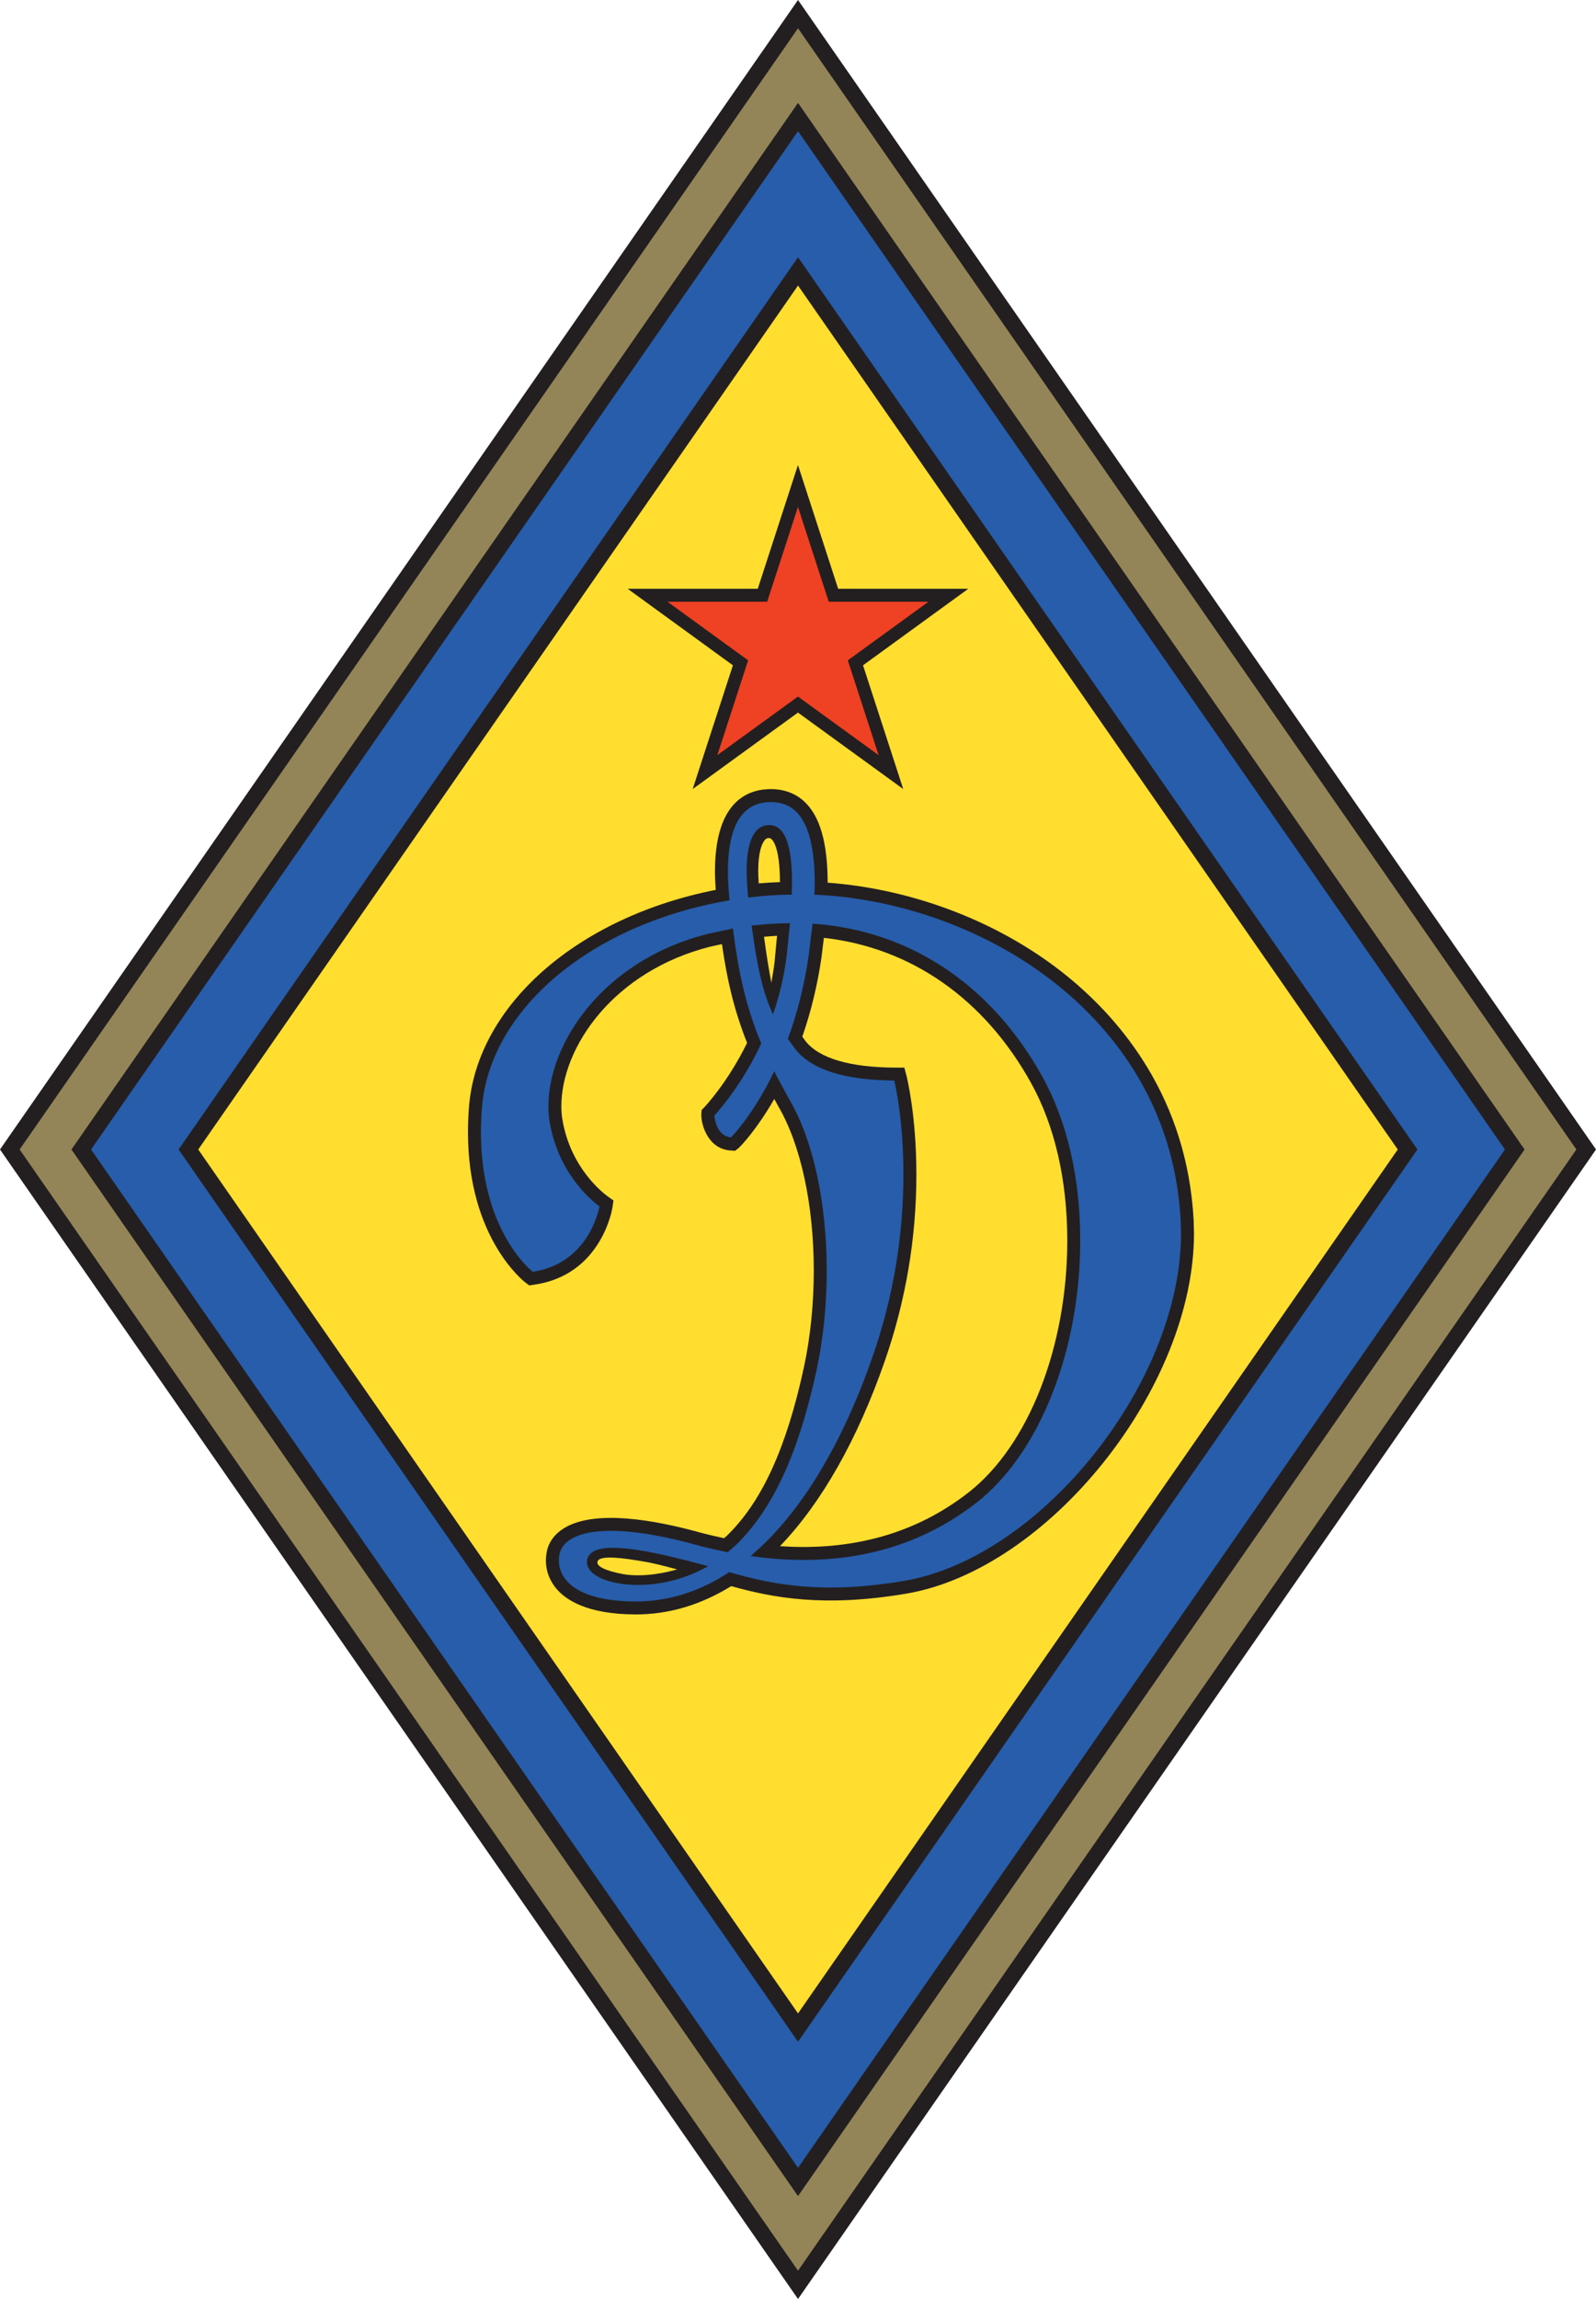
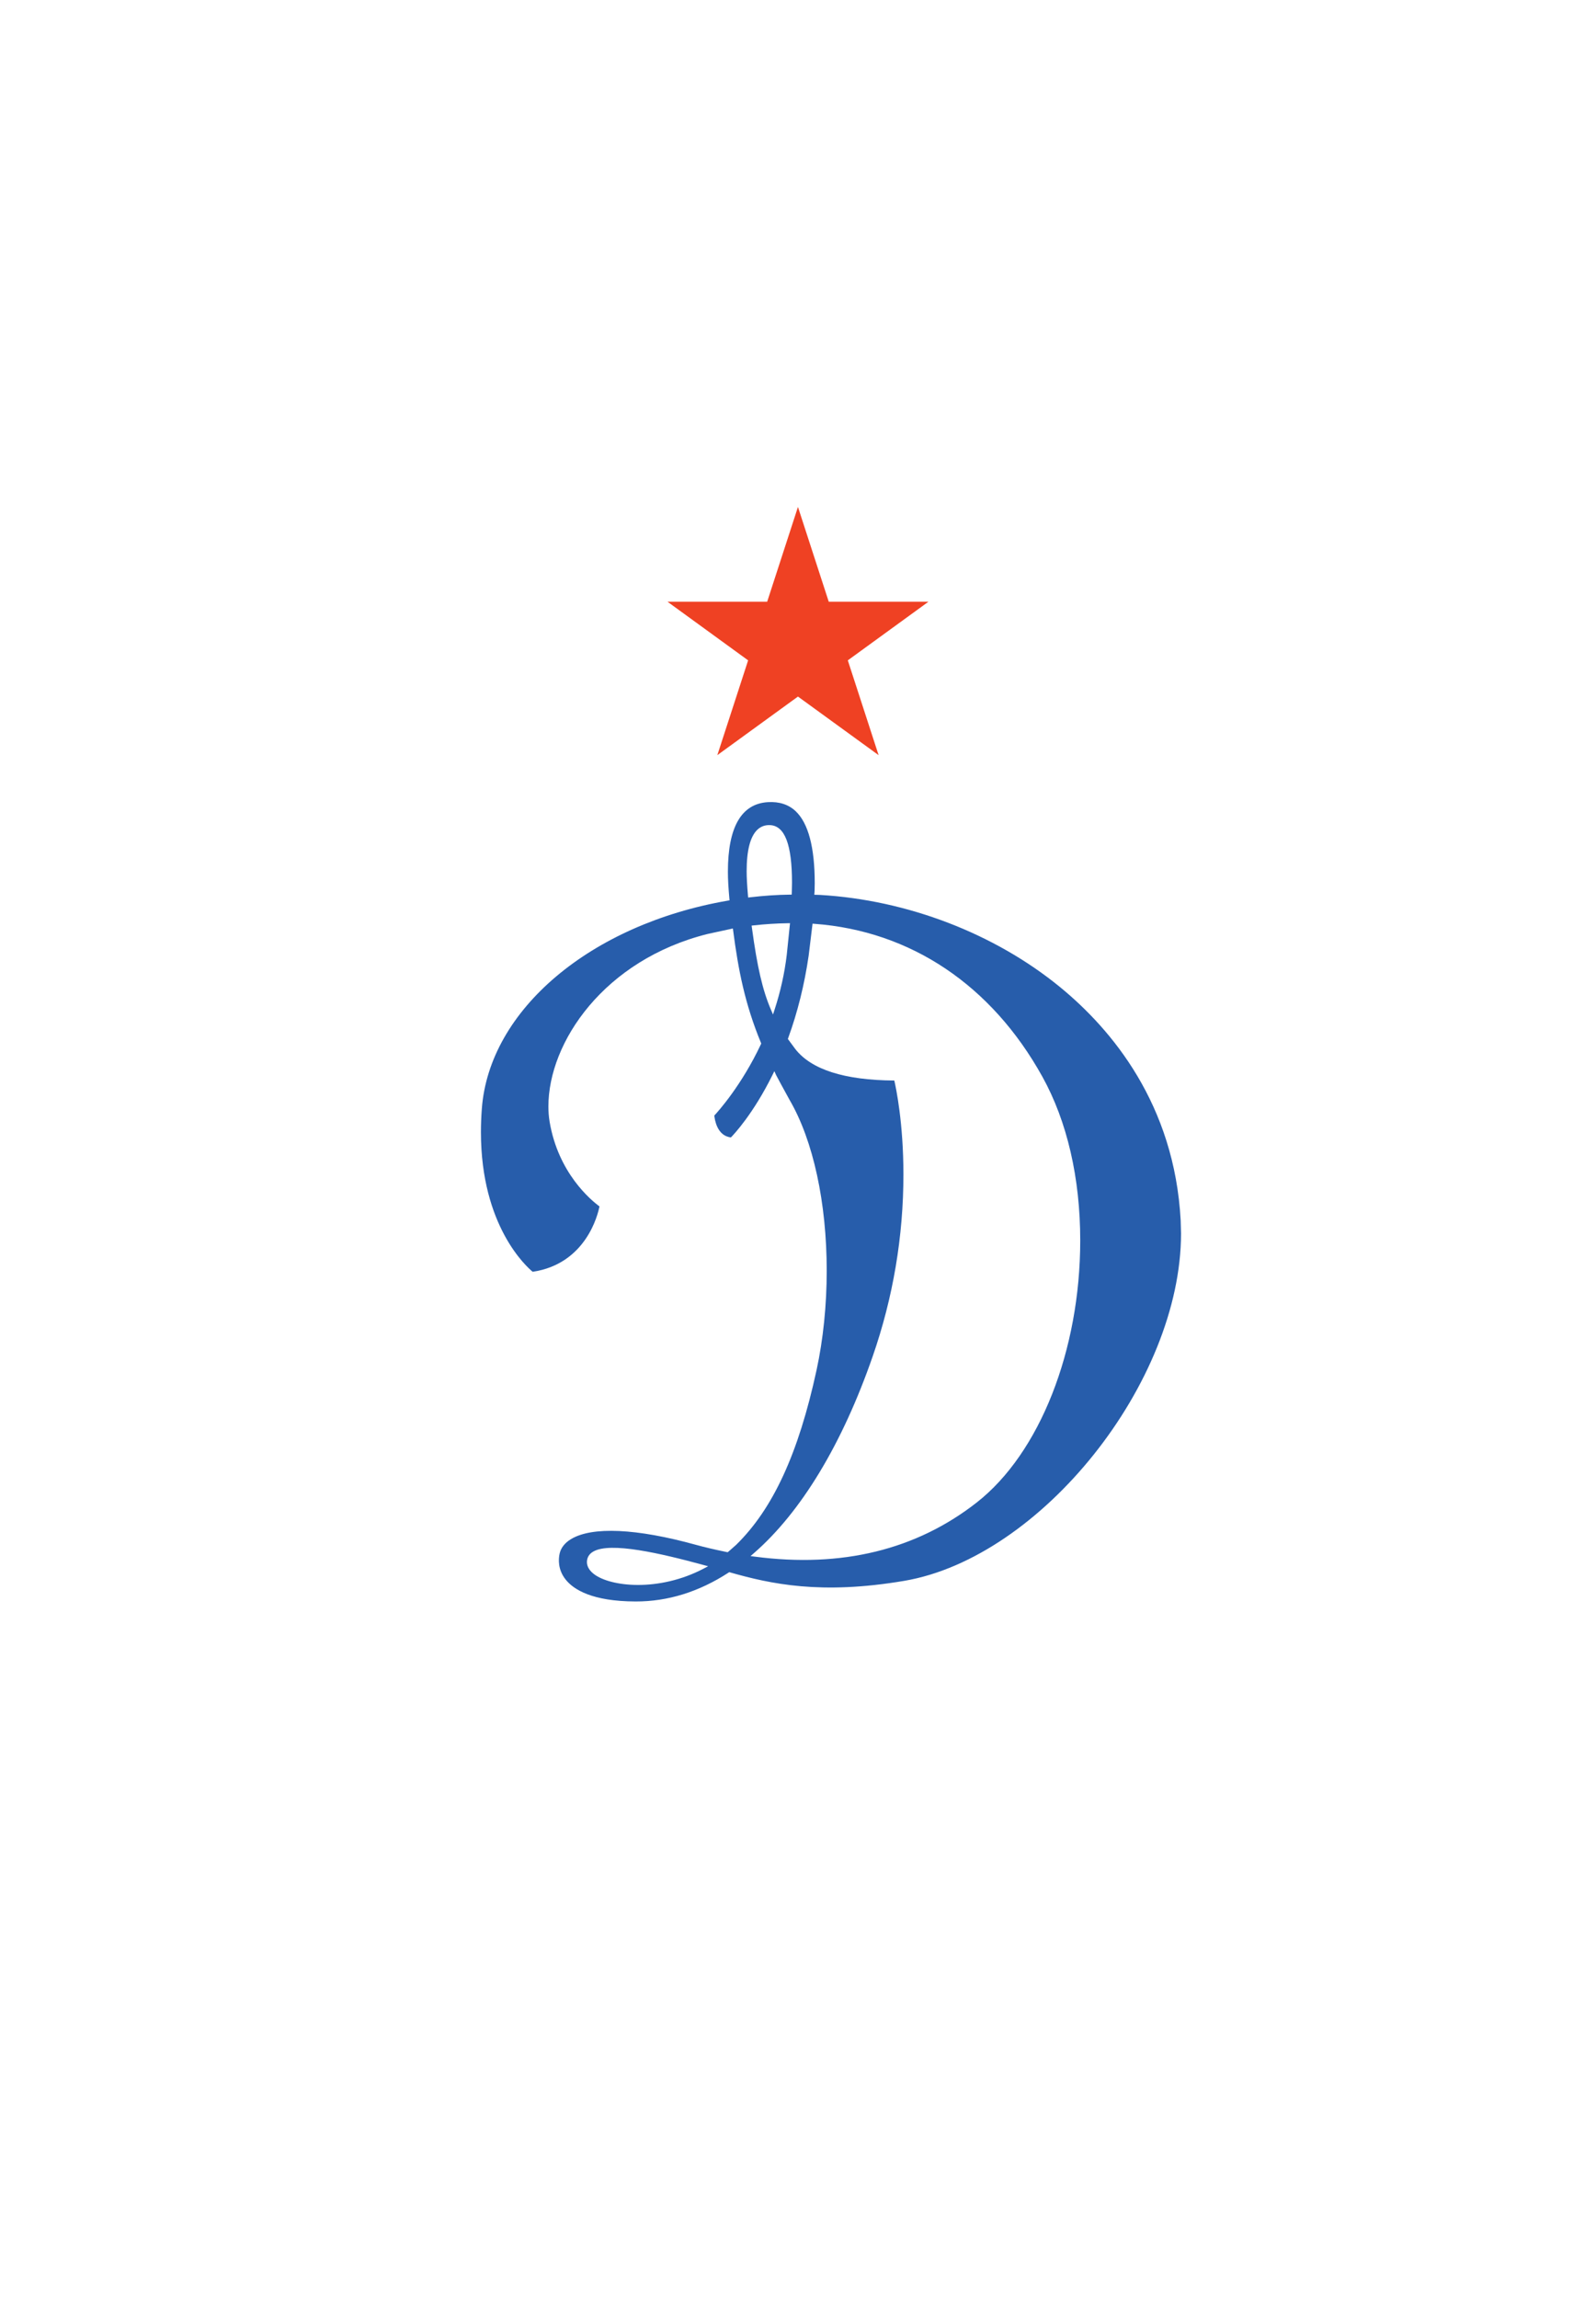
<svg xmlns="http://www.w3.org/2000/svg" width="463.75pt" height="667.8pt" viewBox="0 0 463.75 667.8" version="1.1">
  <g id="surface1">
-     <path style=" stroke:none;fill-rule:nonzero;fill:rgb(13.699%,12.199%,12.5%);fill-opacity:1;" d="M 0 333.898 L 231.879 667.801 L 463.754 333.898 L 231.879 -0.004 L 0 333.898 " />
    <path style=" stroke:none;fill-rule:nonzero;fill:rgb(93.7%,25.499%,13.699%);fill-opacity:1;" d="M 222.914 174.793 C 222.914 174.793 197.062 174.793 193.965 174.793 C 196.469 176.617 217.383 191.816 217.383 191.816 C 217.383 191.816 209.391 216.402 208.434 219.348 C 210.941 217.527 231.863 202.336 231.863 202.336 C 231.863 202.336 252.789 217.531 255.297 219.352 C 254.34 216.402 246.348 191.816 246.348 191.816 C 246.348 191.816 267.262 176.617 269.77 174.793 C 266.672 174.793 240.812 174.793 240.812 174.793 C 240.812 174.793 232.82 150.199 231.863 147.254 C 230.906 150.199 222.914 174.793 222.914 174.793 " />
-     <path style=" stroke:none;fill-rule:nonzero;fill:rgb(100%,87.099%,18.399%);fill-opacity:1;" d="M 231.879 82.941 C 235.613 88.324 404.363 331.324 406.152 333.898 C 404.344 336.496 235.594 579.5 231.879 584.852 C 228.121 579.445 59.316 336.367 57.602 333.898 C 59.406 331.301 228.156 88.305 231.879 82.941 M 220.18 171.031 C 218.016 171.031 182.383 171.031 182.383 171.031 C 182.383 171.031 211.207 191.98 212.961 193.254 C 212.289 195.316 201.277 229.199 201.277 229.199 C 201.277 229.199 230.113 208.262 231.863 206.988 C 233.617 208.262 262.453 229.199 262.453 229.199 C 262.453 229.199 251.441 195.316 250.77 193.254 C 252.523 191.98 281.348 171.031 281.348 171.031 C 281.348 171.031 245.715 171.031 243.547 171.031 C 242.879 168.969 231.863 135.074 231.863 135.074 C 231.863 135.074 220.852 168.969 220.18 171.031 M 222.918 229.246 C 215.996 229.652 207.746 234.141 207.746 253.191 C 207.746 254.746 207.836 256.539 207.973 258.492 C 167.816 266.387 138.48 292.074 136.254 321.75 C 136.074 324.156 135.98 326.555 135.98 328.871 C 135.98 359.945 152.574 372.48 152.742 372.605 L 153.789 373.375 L 155.074 373.195 C 174.973 370.41 177.953 350.824 177.98 350.629 L 178.25 348.703 L 176.625 347.547 C 175.523 346.762 165.793 339.477 163.41 325.176 C 163.211 323.988 163.109 322.719 163.109 321.395 C 163.109 304.137 178.332 281.992 206.547 274.938 C 206.547 274.938 208.164 274.59 209.777 274.242 C 211.188 284.082 213.145 293.031 217.082 302.934 C 211.402 314.539 204.758 321.527 204.688 321.598 L 203.863 322.449 L 203.789 323.645 C 203.781 323.738 203.781 323.836 203.781 323.941 C 203.781 326.746 205.723 333.805 212.387 334.195 L 213.625 334.27 L 214.586 333.488 C 215.363 332.859 219.992 327.91 224.984 319.223 C 225.344 319.879 225.719 320.559 226.164 321.379 C 232.719 332.637 236.457 350.016 236.457 369.117 C 236.457 378.816 235.465 388.527 233.586 397.199 C 228.512 420.605 221.426 436.121 211.277 446.035 C 211.195 446.109 210.836 446.426 210.398 446.812 C 207.684 446.23 205.258 445.664 203.199 445.098 C 190.285 441.531 173.004 438.418 163.992 443.836 C 161.281 445.469 159.535 447.762 158.934 450.465 C 158.441 452.688 158.113 457.039 161.453 461.211 C 164.266 464.723 170.578 468.914 184.691 468.949 C 194.309 468.973 203.641 466.188 212.465 460.734 C 224.391 464.047 239.238 466.996 263.328 462.914 C 304.742 455.898 346.938 403.098 346.938 358.285 L 346.836 354.43 C 344.949 319.172 325.988 296.578 310.41 283.82 C 291.324 268.188 265.945 258.293 240.496 256.395 C 240.465 244.805 238.27 237.129 233.773 232.891 C 230.977 230.254 227.223 228.992 222.918 229.246 M 220.32 253.066 C 220.32 246.137 221.969 244.188 222.473 243.758 C 222.723 243.543 222.984 243.414 223.52 243.434 C 224.59 243.48 226.605 246.23 226.633 256.23 C 224.617 256.305 222.566 256.426 220.465 256.598 C 220.371 255.234 220.32 254.062 220.32 253.066 M 225.781 271.828 C 225.43 275.578 225.059 279.508 225.059 279.508 C 224.848 281.465 224.441 283.457 224.129 285.438 C 223.387 281.562 222.684 277.191 222 272.105 C 223.27 271.996 224.523 271.898 225.781 271.828 M 238.691 278.156 C 238.691 278.156 239.074 275.035 239.391 272.418 C 264.727 275.27 286.027 290.121 299.59 314.57 C 306.477 326.996 310.121 342.816 310.121 360.32 C 310.121 391.129 298.895 419.832 281.523 433.445 C 266.359 445.324 247.922 450.578 226.637 449.117 C 238.719 436.566 249.188 418.109 257.133 395.227 C 263.199 377.762 266.273 359.566 266.273 341.145 C 266.273 323.703 263.43 312.613 263.402 312.504 L 262.781 310.117 L 260.316 310.113 C 247.012 310.09 237.922 307.41 234.027 302.363 C 234.027 302.363 233.574 301.746 233.121 301.133 C 235.637 293.891 237.527 286.184 238.691 278.156 M 173.703 453.402 C 174.57 451.672 181.418 452.613 186.758 453.535 C 189.664 453.992 193.02 454.867 196.746 455.867 C 190.828 457.582 185.066 457.992 180.828 457.199 C 176.254 456.301 172.902 455.008 173.703 453.402 " />
-     <path style=" stroke:none;fill-rule:nonzero;fill:rgb(57.599%,52.199%,34.499%);fill-opacity:1;" d="M 231.879 8.215 C 235.648 13.645 456.219 331.266 458.047 333.898 C 456.219 336.527 235.648 654.148 231.879 659.578 C 228.105 654.148 7.535 336.527 5.707 333.898 C 7.535 331.266 228.105 13.645 231.879 8.215 M 20.758 333.898 L 231.879 637.91 L 442.996 333.898 L 231.879 29.887 L 20.758 333.898 " />
-     <path style=" stroke:none;fill-rule:nonzero;fill:rgb(15.3%,36.499%,67.099%);fill-opacity:1;" d="M 51.895 333.898 L 231.879 593.074 L 411.859 333.898 L 231.879 74.723 L 51.895 333.898 M 231.879 38.105 C 235.641 43.527 435.465 331.27 437.289 333.898 C 435.461 336.523 235.586 624.348 231.879 629.688 C 228.336 624.59 28.301 336.539 26.465 333.898 C 28.289 331.27 228.113 43.527 231.879 38.105 " />
    <path style=" stroke:none;fill-rule:nonzero;fill:rgb(15.3%,36.499%,67.099%);fill-opacity:1;" d="M 223.141 233.004 C 215.422 233.457 211.508 240.25 211.508 253.191 C 211.508 255.359 211.645 257.84 211.934 261.004 L 211.984 261.523 L 211.469 261.613 C 171.543 268.527 142.156 293.371 140.008 322.031 C 139.832 324.348 139.746 326.652 139.746 328.871 C 139.746 356.176 153.051 368.004 154.781 369.422 C 170.32 367.105 173.746 352.711 174.191 350.43 C 171.738 348.629 162.188 340.754 159.695 325.797 C 159.465 324.402 159.348 322.922 159.348 321.395 C 159.348 302.715 175.57 278.805 205.633 271.289 L 212.957 269.703 L 213.035 270.316 C 214.52 281.734 216.457 291.645 221.102 302.887 L 221.195 303.117 L 221.09 303.344 C 215.492 315.262 208.699 322.816 207.562 324.035 C 207.645 325.008 208.289 329.957 212.387 330.387 C 213.312 329.445 218.898 323.5 224.473 312.227 L 225.008 311.141 L 225.508 312.273 C 225.648 312.594 227.953 316.809 229.465 319.562 C 236.297 331.301 240.219 349.367 240.219 369.117 C 240.219 379.082 239.199 389.066 237.262 397.996 C 232.023 422.176 224.594 438.309 213.879 448.758 L 212.066 450.359 L 211.438 450.887 L 211.168 450.832 C 207.66 450.113 204.727 449.422 202.199 448.727 C 184.949 443.961 172.07 443.371 165.934 447.062 C 164.129 448.148 162.98 449.605 162.609 451.277 C 162.262 452.848 162.031 455.914 164.391 458.859 C 166.691 461.73 172.078 465.156 184.699 465.188 C 194.031 465.207 203.109 462.391 211.68 456.812 L 211.895 456.672 L 212.141 456.742 C 223.902 460.086 238.48 463.305 262.703 459.203 C 302.559 452.449 343.172 401.52 343.172 358.285 L 343.07 354.527 C 341.266 320.742 323.016 299.008 308.023 286.73 C 289.031 271.176 263.605 261.414 238.258 259.953 C 238.254 259.953 236.617 259.906 236.617 259.906 L 236.664 259.23 L 236.695 258.715 L 236.738 256.551 C 236.738 246.145 234.871 239.098 231.191 235.629 C 229.141 233.691 226.43 232.809 223.141 233.004 M 217.336 260.129 C 217.078 257.121 216.953 254.879 216.953 253.066 C 216.953 247.043 217.996 242.992 220.047 241.035 C 221.059 240.066 222.305 239.609 223.754 239.676 C 228.047 239.871 230.133 245.344 230.133 256.41 L 230.086 258.66 L 230.051 259.863 L 229.508 259.871 C 225.867 259.91 221.984 260.172 217.969 260.641 L 217.387 260.711 L 217.336 260.129 M 224.02 293.305 C 221.582 287.629 220.031 280.941 218.477 269.438 L 218.398 268.863 L 218.977 268.801 C 222.324 268.43 225.668 268.219 228.918 268.172 L 229.555 268.16 L 228.598 277.438 C 227.969 282.695 226.785 288.016 225.078 293.254 L 224.613 294.688 L 224.02 293.305 M 172.539 457.195 C 170.488 455.59 170.379 453.961 170.652 452.871 C 170.879 451.965 171.453 451.234 172.363 450.703 C 177.352 447.777 192.09 451.238 204.367 454.578 L 205.758 454.957 L 204.48 455.629 C 191.414 462.504 177.301 460.922 172.539 457.195 M 231.047 304.66 L 228.93 301.789 L 229.031 301.504 C 231.754 294.031 233.75 285.996 234.969 277.617 L 236.102 268.305 L 236.641 268.344 C 264.617 270.406 288.141 286.176 302.879 312.746 C 310.078 325.727 313.883 342.18 313.883 360.32 C 313.883 392.242 302.094 422.109 283.844 436.406 C 266.262 450.184 244.555 455.484 219.336 452.164 L 218.086 452.004 L 219.035 451.176 C 232.797 439.215 244.742 419.441 253.578 393.988 C 259.504 376.926 262.508 359.145 262.508 341.145 C 262.508 326.137 260.34 315.934 259.859 313.863 C 245.398 313.773 235.695 310.688 231.047 304.66 " />
  </g>
</svg>